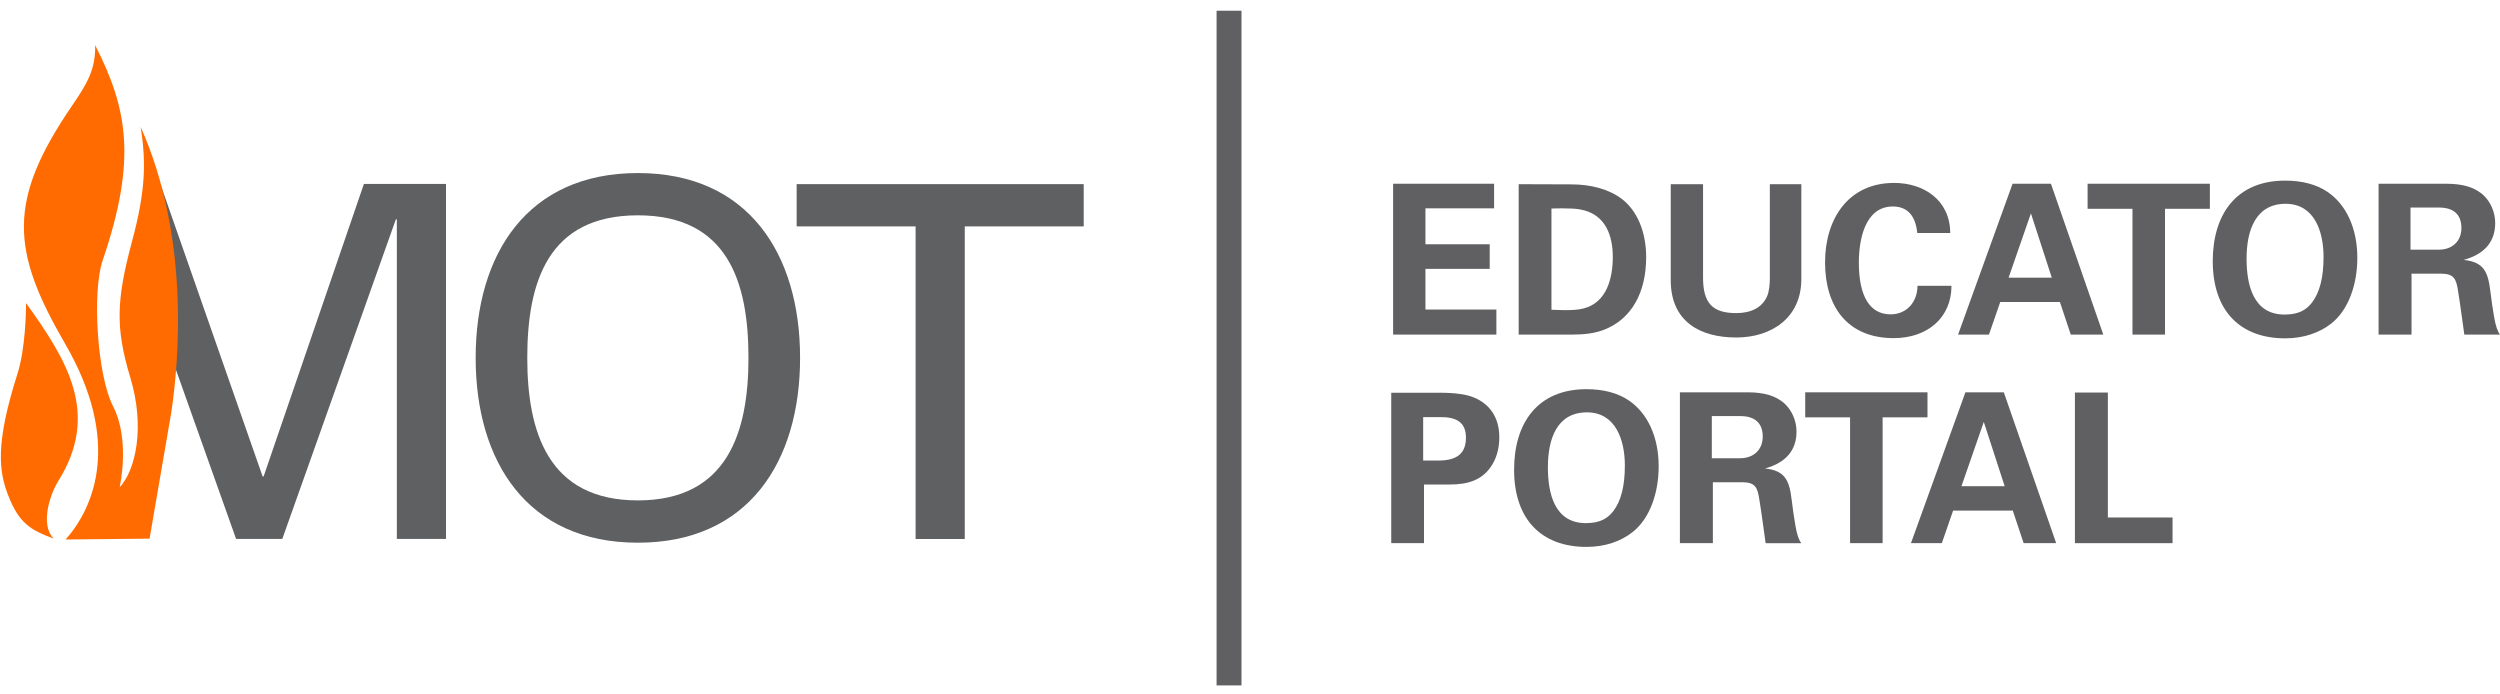
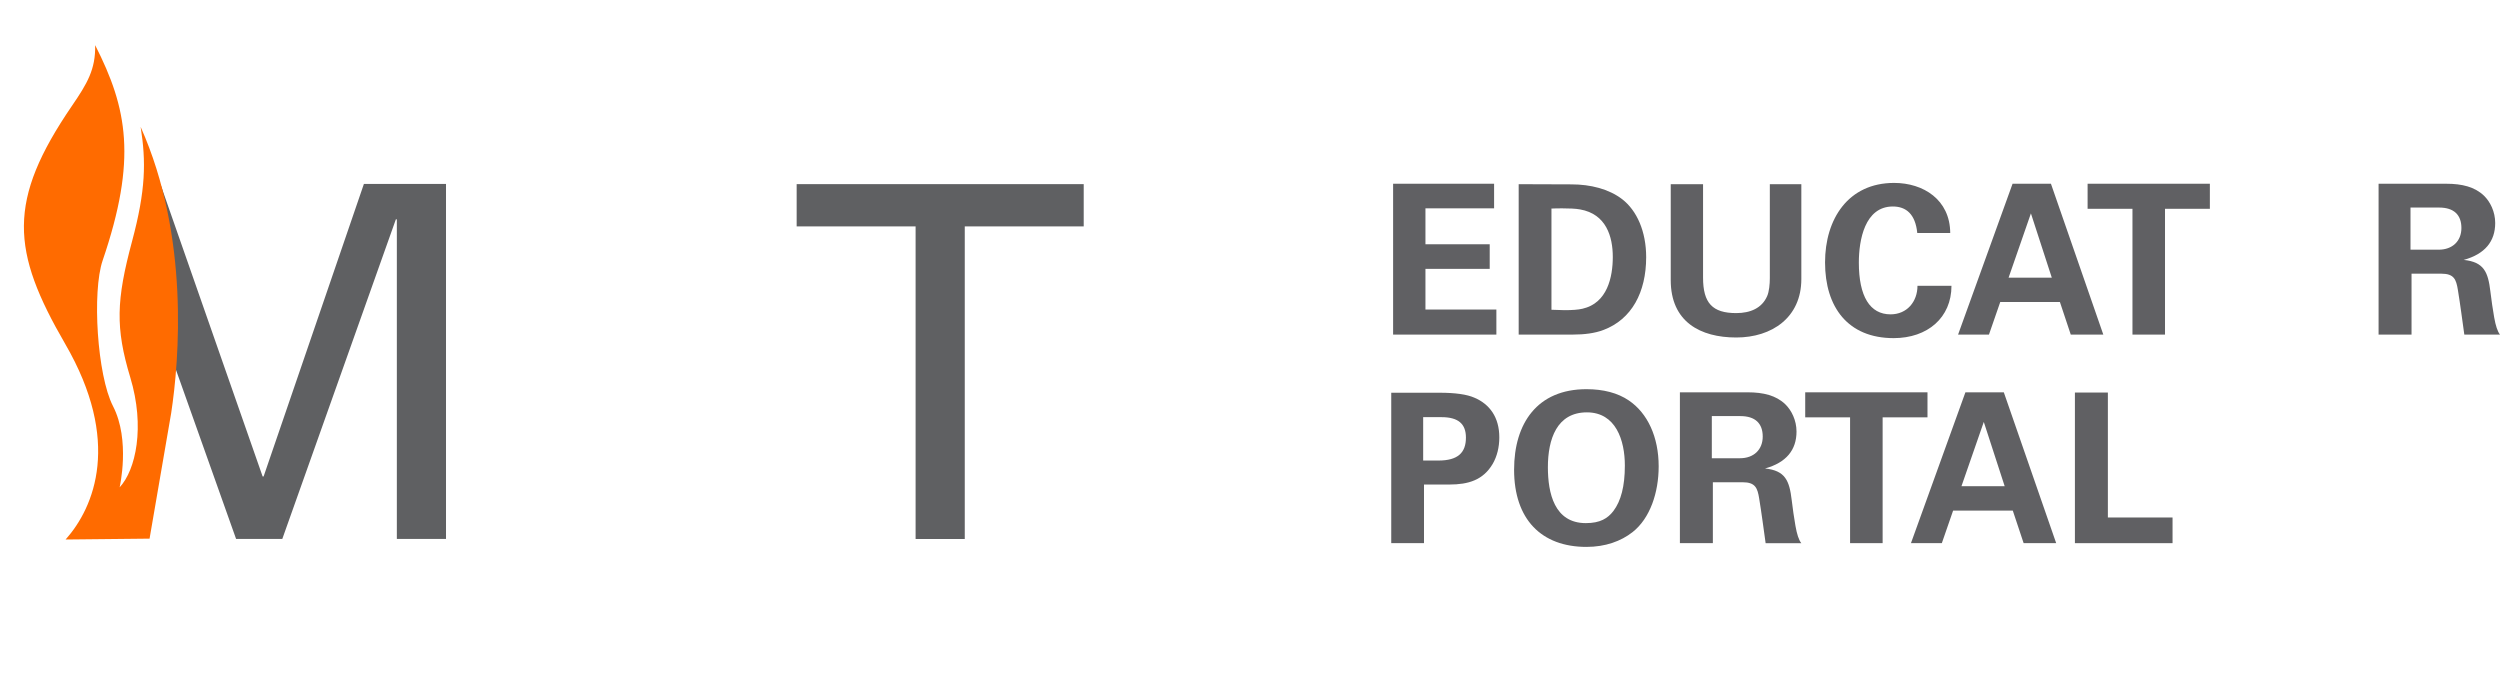
<svg xmlns="http://www.w3.org/2000/svg" version="1.1" id="Layer_1" x="0px" y="0px" viewBox="0 0 1203.69 334.02" style="enable-background:new 0 0 1203.69 334.02;" xml:space="preserve">
  <style type="text/css">
	.st0{fill:none;stroke:#606063;stroke-width:12;}
	.st1{fill:#5F6062;}
	.st2{fill:#FF6B00;}
	.st3{enable-background:new    ;}
	.st4{fill:#606063;}
</style>
-   <path id="Path_40" class="st0" d="M591.75,5.16v324.85" />
  <g>
    <path class="st1" d="M44.29,259.48 M58.5,105.61 M77.21,88.56l49.24,140.85h0.47l48.29-140.85h39.53v170.92h-23.67V105.61h-0.47   l-54.68,153.87h-22.25L64.59,121.41" />
    <g>
      <path class="st2" d="M125.52,162.02" />
      <path class="st2" d="M82.42,198.88c3.88-25.5,8.87-85.09-14.7-137.77c2.63,16.77,2.5,30.35-4.16,55.16    c-7.58,28.25-8.04,41.59-0.84,65.43c7.22,23.84,2.64,44.64-5.12,52.94c0,0,5.28-22.65-3.19-39.09    c-7.65-14.85-10.11-55.14-4.99-70.13c16.63-48.79,11.92-73.19-3.61-103.68c0.27,11.65-3.89,18.58-11.09,29.11    C3.3,96.8,5.36,120.72,31.41,165.62c27.12,46.75,14.13,78.46,0.18,94.14l40.42-0.42" />
-       <path class="st2" d="M12.55,145.94c19.82,27.58,35.77,53.24,15.52,85.67c-4.02,6.45-8.86,21.05-2.21,27.72    c-11.24-4.18-16.67-7.37-21.9-20.8c-4.44-11.37-6.39-24.5,4.43-58.5C12.28,167.85,12.55,149.55,12.55,145.94z" />
    </g>
-     <path class="st1" d="M307.12,83.32c53.25,0,78.1,39.05,78.1,88.99c0,49.94-24.85,88.99-78.1,88.99c-53.25,0-78.1-39.05-78.1-88.99   C229.02,122.37,253.87,83.32,307.12,83.32z M307.12,240.93c43.31,0,53.25-33.13,53.25-68.63c0-36.45-9.94-68.63-53.25-68.63   c-43.31,0-53.25,32.19-53.25,68.63C253.87,207.8,263.81,240.93,307.12,240.93z" />
    <path class="st1" d="M440.84,108.99h-57.27V88.64h138.21v20.35h-57.27v150.52h-23.67V108.99z" />
  </g>
  <g>
    <g class="st3">
      <path class="st4" d="M719.37,88.47v11.85h-33.05v17.28h30.94v11.85h-30.94v19.59h34.15v12.05h-49.72V88.47H719.37z" />
      <path class="st4" d="M756.62,88.77c9.14,0,17.98,2.21,24.41,7.13c7.13,5.52,11.56,15.57,11.56,27.93    c0,16.87-6.94,29.93-20.59,35.05c-4.22,1.61-9.34,2.21-14.57,2.21h-26.22V88.68L756.62,88.77z M746.98,149.14    c2.11,0,4.22,0.2,6.33,0.2c3.52,0,6.63-0.2,8.64-0.7c11.95-2.71,14.57-15.27,14.57-24.91c0-9.74-3.12-20.69-15.77-22.9    c-2.11-0.4-5.43-0.51-8.44-0.51c-1.81,0-3.62,0-5.32,0.1V149.14z" />
      <path class="st4" d="M819.98,88.68v45c0,12.25,4.52,17.07,15.97,17.07c6.83,0,12.36-2.41,14.87-8.13c1-2.21,1.31-5.93,1.31-8.64    v-45.3h15.17v45.7c0,18.48-14.16,28.12-31.34,28.12c-17.28,0-31.54-7.53-31.54-27.62v-46.2H819.98z" />
      <path class="st4" d="M938.99,112.18h-15.87c-0.9-9.04-5.33-12.76-11.76-12.76c-13.56,0-16.37,16.27-16.37,27.02    c0,16.27,5.32,24.91,15.27,24.91c7.93,0,12.96-6.13,12.96-13.76h16.37c0,15.37-11.55,25.21-27.82,25.21    c-22,0-33.05-14.86-33.05-36.46c0-20.89,11.15-38.27,33.25-38.27C926.03,88.07,938.88,96.11,938.99,112.18z" />
      <path class="st4" d="M987.48,88.47l25.21,72.62h-15.67l-5.22-15.67h-28.73l-5.43,15.67h-14.87L969,88.47H987.48z M967.09,133.68    h20.8l-10.05-30.94L967.09,133.68z" />
      <path class="st4" d="M1064,88.47v12.05h-21.6v60.57h-15.67v-60.57h-21.6V88.47H1064z" />
-       <path class="st4" d="M1120.64,92.39c9.04,6.12,14.36,17.58,14.36,31.74c0,12.56-4.12,25.01-12.55,31.64    c-5.63,4.42-13.16,7.13-22.2,7.13c-21.7,0-34.86-13.26-34.86-37.17c0-22.3,11.15-38.77,34.86-38.77    C1108.38,86.97,1115.32,88.77,1120.64,92.39z M1099.95,151.45c6.93,0,10.55-2.31,13.26-5.82c3.62-4.82,5.52-11.85,5.52-21.9    c0-12.15-4.31-25.61-18.28-25.61c-14.46,0-18.78,12.86-18.78,26.42C1081.67,136.99,1084.78,151.45,1099.95,151.45z" />
      <path class="st4" d="M1177.87,88.47c7.53,0,13.66,1.5,18.08,5.73c3.02,2.91,5.43,7.73,5.43,13.16c0,8.84-4.92,14.97-15.17,17.78    c9.84,1.01,11.75,5.93,12.86,15.27c0.5,4.22,1.11,8.34,1.81,12.36c0.7,4.02,1.61,6.83,2.81,8.34h-17.18    c-1-7.13-1.91-14.26-3.11-21.6c-0.81-4.93-1.81-7.74-7.94-7.74h-14.36v29.33h-15.87V88.47H1177.87z M1174.16,120.22    c6.62,0,10.95-4.12,10.95-10.45c0-6.33-3.62-9.84-10.75-9.84h-13.76v20.29H1174.16z" />
    </g>
    <g class="st3">
      <path class="st4" d="M693.05,189.09c7.64,0,13.26,0.8,16.88,2.41c7.33,3.12,11.95,9.44,11.95,19.08c0,4.82-1.11,9.14-3.12,12.66    c-4.62,7.94-11.85,10.05-20.89,10.05h-12.25v28.23h-15.77v-72.42H693.05z M692.55,221.74c9.34,0,13.26-3.72,13.26-11.05    c0-6.63-3.72-9.84-11.75-9.84h-8.84v20.89H692.55z" />
      <path class="st4" d="M784.24,192.81c9.04,6.12,14.37,17.58,14.37,31.74c0,12.56-4.12,25.01-12.56,31.64    c-5.62,4.42-13.16,7.13-22.2,7.13c-21.69,0-34.85-13.26-34.85-37.17c0-22.3,11.15-38.77,34.85-38.77    C771.99,187.38,778.92,189.19,784.24,192.81z M763.55,251.87c6.93,0,10.55-2.31,13.26-5.82c3.62-4.82,5.52-11.85,5.52-21.9    c0-12.15-4.32-25.61-18.28-25.61c-14.46,0-18.78,12.86-18.78,26.42C745.27,237.41,748.38,251.87,763.55,251.87z" />
      <path class="st4" d="M841.47,188.89c7.53,0,13.66,1.5,18.08,5.73c3.01,2.91,5.43,7.73,5.43,13.16c0,8.84-4.93,14.97-15.17,17.78    c9.84,1.01,11.75,5.93,12.86,15.27c0.5,4.22,1.1,8.34,1.8,12.36c0.7,4.02,1.61,6.83,2.82,8.34h-17.18    c-1.01-7.13-1.91-14.26-3.12-21.6c-0.8-4.93-1.81-7.74-7.93-7.74H824.7v29.33h-15.87v-72.62H841.47z M837.76,220.63    c6.63,0,10.95-4.12,10.95-10.45c0-6.33-3.62-9.84-10.75-9.84H824.2v20.29H837.76z" />
      <path class="st4" d="M928.04,188.89v12.05h-21.6v60.57h-15.67v-60.57h-21.6v-12.05H928.04z" />
      <path class="st4" d="M964.79,188.89L990,261.51h-15.67l-5.22-15.67h-28.73l-5.43,15.67h-14.87l26.22-72.62H964.79z M944.4,234.09    h20.8l-10.05-30.94L944.4,234.09z" />
      <path class="st4" d="M1014.89,188.99v60.17h31.14v12.36h-47.01v-72.52H1014.89z" />
    </g>
  </g>
</svg>